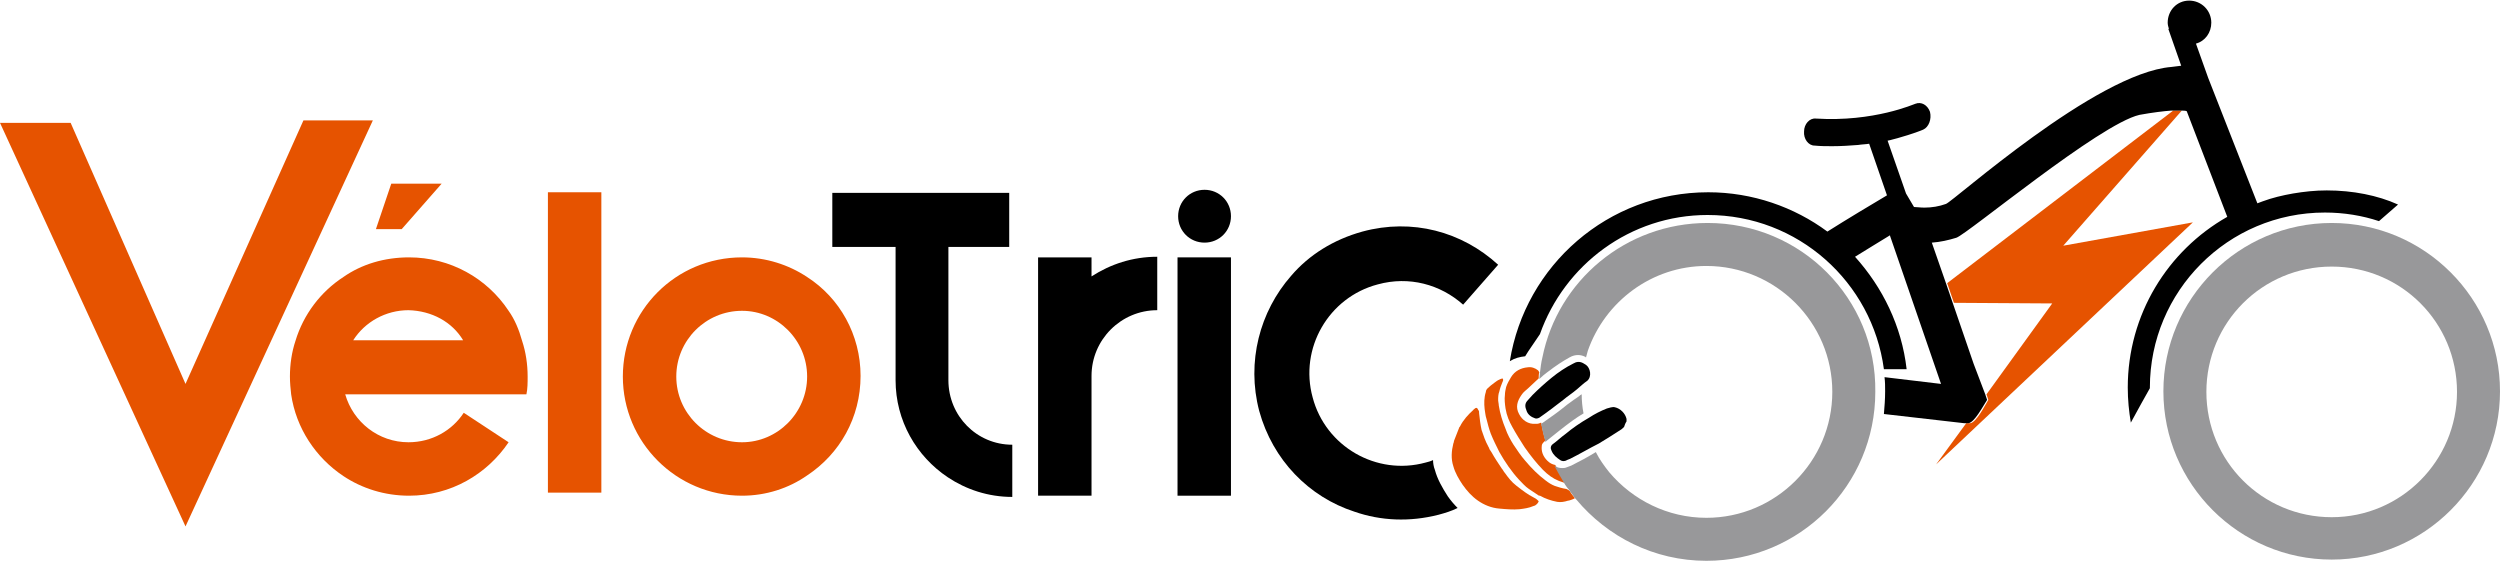
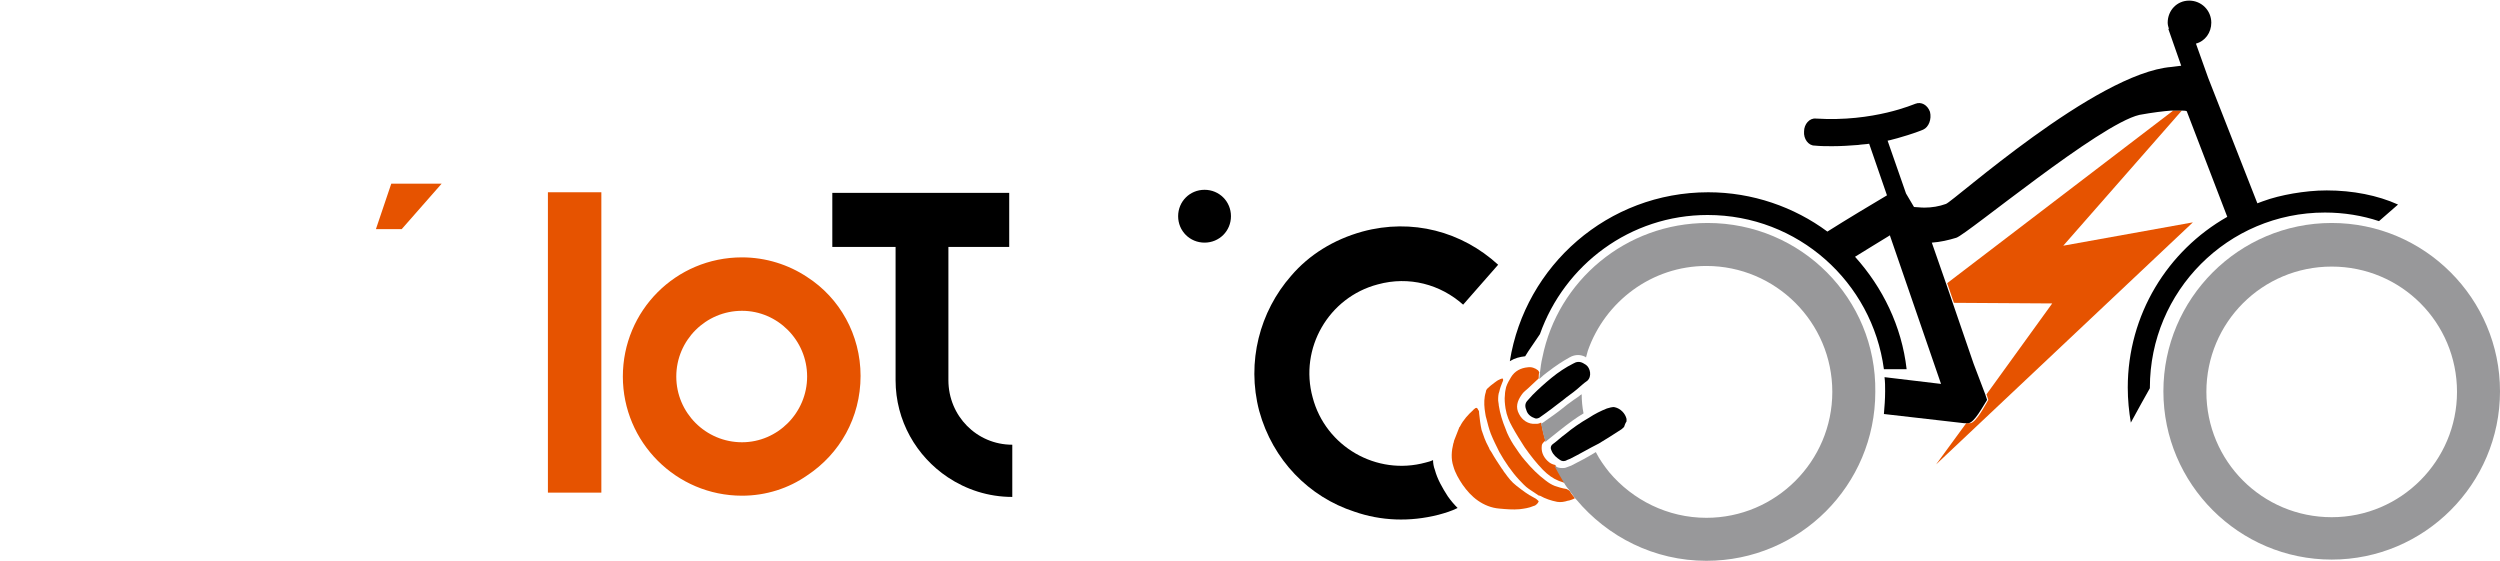
<svg xmlns="http://www.w3.org/2000/svg" version="1.1" id="Calque_1" x="0px" y="0px" viewBox="0 0 407 91.4" style="enable-background:new 0 0 407 91.4;" xml:space="preserve">
  <style type="text/css">
	.st0{fill:#E65300;}
	.st1{fill:#98989A;}
</style>
  <path class="st0" d="M320.7,68.9c-0.1,0-0.2,0-0.3,0l-0.3,0l-4.9,6.7L357,36.2L335.9,40l19.3-22c-0.4,0-0.9,0-1.4,0L317,46.1  l1.1,3.2l16,0.1l-10.7,14.8l0.3,0.9C323.2,65.9,321.7,68.9,320.7,68.9" />
  <path class="st0" d="M246.2,69.5c0.6,1.1,1.3,2.2,2,3.3c0.5,0.7,1,1.4,1.5,2c0.5,0.6,1,1.2,1.5,1.7c0.8,0.8,1.6,1.4,2.6,1.8  c0.1,0,0.2,0.1,0.3,0.1c0.3,0.1,0.6,0.2,0.8,0.3c-0.6-1-1.2-2-1.7-3c-0.5-0.1-0.9-0.3-1.3-0.7c-0.7-0.7-1-1.5-0.9-2.4  c0-0.2,0.1-0.4,0.3-0.6c0.1-0.1,0.2-0.2,0.3-0.3c-0.3-0.9-0.5-1.9-0.7-2.9c-0.2,0.1-0.5,0.2-0.7,0.2c-0.1,0-0.1,0-0.2,0  c-1.2,0.1-2.2-0.6-2.7-1.6c-0.6-1.1-0.3-2.1,0.4-3.1c0.3-0.5,0.8-0.8,1.2-1.2c0.5-0.5,1.1-1,1.6-1.5c0-0.3,0-0.7,0.1-1  c-0.1-0.1-0.1-0.2-0.2-0.3c-0.5-0.4-1.1-0.6-1.7-0.5c-1.1,0.1-2.1,0.6-2.7,1.6c-0.3,0.5-0.6,1-0.8,1.6c-0.1,0.4-0.2,0.9-0.2,1.3  c-0.1,0.7,0,1.5,0.1,2.2C245.3,67.7,245.7,68.6,246.2,69.5" />
  <path class="st0" d="M255,79.6c-0.7-0.1-1.3-0.3-1.9-0.5c-0.5-0.2-1-0.5-1.5-0.9c-1.2-0.9-2.3-2-3.3-3.2c-0.7-0.8-1.3-1.7-1.9-2.6  c-0.5-0.8-1-1.7-1.3-2.6c-0.5-1.2-0.9-2.5-1.1-3.8c0-0.3-0.1-0.6-0.1-0.8c0-0.5,0-1,0.2-1.5c0.1-0.5,0.3-1,0.5-1.5  c0.1-0.2,0.2-0.4,0-0.6c-0.2,0.1-0.4,0.1-0.5,0.2c-0.3,0.1-0.5,0.3-0.8,0.5c-0.4,0.3-0.8,0.6-1.1,0.9c-0.2,0.2-0.3,0.4-0.3,0.6  c-0.3,0.9-0.3,1.9-0.2,2.8c0.1,0.5,0.1,1,0.3,1.6c0.2,0.8,0.4,1.6,0.7,2.4c0.4,1,0.9,2,1.4,3c0.9,1.6,2,3.2,3.2,4.5  c0.5,0.5,1,1.1,1.6,1.5c0.5,0.3,1,0.7,1.5,1c0.1,0.1,0.2,0.1,0.3,0.1c0.9,0.5,1.8,0.8,2.8,1c0.6,0.1,1.2,0,1.8-0.2c0,0,0.1,0,0.1,0  c0.3-0.1,0.7-0.2,1-0.4c-0.3-0.4-0.6-0.7-0.8-1.1C255.3,79.7,255.2,79.7,255,79.6" />
-   <polygon class="st0" points="49.4,19.6 30.2,62.5 11.5,20 0,20 30.2,85.7 60.7,19.6 " />
  <path class="st0" d="M131.4,45.1c-3-2-6.7-3.2-10.6-3.2c-10.8,0-19.4,8.7-19.4,19.4c0,10.7,8.7,19.4,19.4,19.4  c3.9,0,7.6-1.2,10.6-3.3c5.3-3.5,8.7-9.4,8.7-16.2C140.1,54.5,136.7,48.5,131.4,45.1 M120.8,72c-5.9,0-10.7-4.8-10.7-10.7  c0-5.9,4.8-10.7,10.7-10.7c5.8,0,10.6,4.8,10.6,10.7C131.4,67.2,126.6,72,120.8,72" />
  <rect x="89.2" y="31.3" class="st0" width="8.7" height="48.9" />
  <path class="st0" d="M249.7,81c-1-0.5-1.9-1.2-2.8-1.9c-0.8-0.6-1.4-1.4-1.9-2.1c-0.2-0.2-0.3-0.5-0.5-0.7c-0.6-0.9-1.2-1.8-1.7-2.7  c-0.1-0.1-0.1-0.2-0.2-0.3c-0.1-0.1-0.1-0.2-0.2-0.4c0-0.1-0.1-0.1-0.1-0.2c-0.5-0.9-0.8-1.8-1.1-2.7c-0.2-0.9-0.3-1.8-0.4-2.7  c0-0.2,0-0.4-0.1-0.5c-0.1-0.1-0.1-0.3-0.3-0.4c-0.2,0-0.3,0.1-0.4,0.2c0,0-0.1,0-0.1,0.1c-0.9,0.8-1.7,1.7-2.2,2.7  c0,0.1-0.1,0.1-0.1,0.1c-0.3,0.8-0.6,1.5-0.9,2.3c0,0.1,0,0.2-0.1,0.4c-0.3,1.2-0.4,2.5,0,3.7c0.3,1.1,0.9,2.1,1.5,3  c0.7,1,1.5,1.9,2.5,2.6c1,0.7,2.2,1.2,3.5,1.3c1.1,0.1,2.2,0.2,3.3,0.1c0.8-0.1,1.5-0.2,2.2-0.5c0.1,0,0.2-0.1,0.3-0.1  c0.3-0.2,0.5-0.4,0.6-0.7c0,0-0.1-0.1-0.1-0.1C250.1,81.2,249.9,81.1,249.7,81" />
-   <path class="st0" d="M82.8,50.6c-3.5-5.3-9.5-8.7-16.2-8.7c-4,0-7.7,1.1-10.7,3.2c-3.7,2.4-6.5,6.1-7.8,10.4  c-0.6,1.8-0.9,3.8-0.9,5.8c0,1,0.1,2,0.2,2.9c0.8,5.5,4,10.3,8.5,13.3c3,2,6.7,3.2,10.7,3.2c6.8,0,12.7-3.5,16.2-8.7l-7.3-4.8  c-1.9,2.9-5.2,4.8-9,4.8c-4.9,0-9-3.3-10.3-7.8h6.1h8.8h5.7h8.9c0.2-0.9,0.2-1.9,0.2-2.9c0-2-0.3-4-0.9-5.8  C84.5,53.7,83.8,52,82.8,50.6 M75.4,55.4H57.5c1.9-3,5.3-4.9,9-4.9C70.3,50.6,73.6,52.4,75.4,55.4c0.1,0,0.1,0,0.1,0H75.4z" />
  <polygon class="st0" points="71.9,29.9 63.7,29.9 61.2,37.3 65.4,37.3 " />
  <path class="st1" d="M278,36.3c-13.3,0-24.4,9.4-26.9,21.9c-0.2,0.8-0.3,1.7-0.4,2.5c0,0.3-0.1,0.7-0.1,1c0.4-0.4,0.9-0.8,1.3-1.1  c1.3-1,2.5-1.8,3.6-2.4c0.5-0.3,1-0.4,1.4-0.4c0.4,0,0.8,0.1,1.2,0.3l0.1,0.1c0.1-0.4,0.2-0.7,0.3-1.1c2.8-8,10.4-13.8,19.3-13.8  c11.3,0,20.5,9.2,20.5,20.5c0,11.3-9.2,20.5-20.5,20.5c-6.3,0-12-2.9-15.8-7.4c-0.8-1-1.6-2.1-2.2-3.3c-1.3,0.8-2.6,1.5-4,2.2  c-0.3,0.1-0.5,0.2-0.8,0.3c-0.2,0.1-0.5,0.1-0.7,0.1c-0.4,0-0.8-0.1-1.1-0.3c0,0-0.1-0.1-0.1-0.1c0,0,0,0,0,0.1c0.5,1,1.1,2,1.7,3  c0.2,0.3,0.4,0.6,0.6,0.8c0.3,0.4,0.5,0.7,0.8,1.1c0.1,0.2,0.3,0.4,0.4,0.5c5.1,6.1,12.7,10,21.2,10c15.2,0,27.5-12.3,27.5-27.5  C305.5,48.6,293.2,36.3,278,36.3" />
  <path class="st1" d="M379.6,36.3c-15.1,0-27.4,12.3-27.4,27.4c0,15.1,12.3,27.4,27.4,27.4c15.1,0,27.4-12.3,27.4-27.4  C407,48.6,394.7,36.3,379.6,36.3 M379.6,84.2c-11.3,0-20.4-9.1-20.4-20.4c0-11.3,9.1-20.4,20.4-20.4c11.3,0,20.4,9.1,20.4,20.4  C400,75,390.9,84.2,379.6,84.2" />
  <path class="st1" d="M257.8,67.3c-0.2-1-0.3-2.1-0.3-3.1c-0.1,0-0.1,0.1-0.2,0.1c-0.3,0.3-0.7,0.5-1.1,0.8c-0.4,0.3-0.7,0.5-1.1,0.8  c-1.2,1-2.6,2-3.9,2.9c-0.1,0.1-0.2,0.1-0.3,0.2c0.2,1,0.4,2,0.7,2.9c0,0,0,0,0,0.1c0.1-0.2,0.3-0.3,0.4-0.4l0.5-0.4  c0.5-0.4,1-0.8,1.5-1.2C255.4,68.9,256.6,68,257.8,67.3" />
  <path d="M262.9,66.3c-0.4-0.1-0.9,0.1-1.3,0.2c-1,0.4-2,0.9-2.9,1.5c-1.4,0.8-2.7,1.7-3.9,2.7c-0.7,0.5-1.3,1.1-2,1.6  c-0.4,0.3-0.4,0.7-0.2,1.1c0.3,0.7,0.8,1.1,1.4,1.5c0.3,0.2,0.6,0.2,0.9,0.1c0.2-0.1,0.4-0.2,0.7-0.3c1.6-0.8,3.1-1.7,4.7-2.5  c1.2-0.7,2.4-1.5,3.5-2.2c0.2-0.1,0.4-0.3,0.6-0.5c0.1-0.3,0.2-0.6,0.4-0.9c0-0.1,0-0.3,0-0.4C264.6,67.3,263.8,66.5,262.9,66.3" />
  <path d="M256.7,63.4c0.6-0.5,1.1-1,1.7-1.4c0.8-0.7,0.5-2.1-0.2-2.6c-0.2-0.1-0.3-0.2-0.5-0.3c-0.6-0.3-1.1-0.2-1.6,0.1  c-1.2,0.6-2.4,1.4-3.5,2.3c-1.1,0.9-2.1,1.8-3.1,2.8c-0.3,0.3-0.6,0.7-0.9,1c-0.4,0.5-0.3,1-0.1,1.5c0.2,0.7,0.8,1.1,1.4,1.3  c0.2,0.1,0.5,0,0.7-0.1c1.3-0.9,2.6-1.9,3.9-2.9C255.2,64.5,256,64,256.7,63.4" />
  <path d="M378.8,31c-1.9,0-3.7,0.2-5.5,0.5c-1.7,0.3-3.4,0.7-5,1.3c-0.3,0.1-0.5,0.2-0.8,0.3l-8-20.4l-2-5.6c1.5-0.4,2.5-1.8,2.5-3.4  c0-2-1.6-3.6-3.6-3.6c-2,0-3.5,1.6-3.5,3.6c0,0.3,0.1,0.7,0.2,1H353l2.1,6l-1.6,0.2l0,0c-12.3,1-35.5,21.9-36.7,22.3  c-1.1,0.4-2.3,0.6-3.5,0.6c-0.7,0-1.3-0.1-1.7-0.1l-1.3-2.2l-3-8.6c0.6-0.1,1.1-0.3,1.6-0.4c2.5-0.7,4-1.3,4.2-1.4  c0.9-0.4,1.4-1.7,1.1-2.9c-0.4-1.1-1.4-1.7-2.4-1.3c-0.1,0-6.7,3-16.2,2.4c-1-0.1-1.9,0.9-1.9,2.1c-0.1,1.2,0.7,2.3,1.7,2.3  c1,0.1,2,0.1,2.9,0.1c1.5,0,2.9-0.1,4.2-0.2c0.6-0.1,1.2-0.1,1.8-0.2l2.9,8.4c-2.2,1.3-6.7,4-9.7,5.9c-5.4-4-12.2-6.4-19.4-6.4  c-16.3,0-29.8,11.9-32.3,27.5c0.8-0.5,1.6-0.7,2.5-0.8l0.5-0.8l1.9-2.8c4-11.3,14.7-19.4,27.3-19.4c14.7,0,26.8,10.9,28.7,25.1h1  h2.7c-0.8-7-3.9-13.3-8.4-18.3c1.9-1.2,4.1-2.5,5.7-3.5l0,0.1l8.3,24.1l-9.2-1.1c0.1,0.8,0.1,1.5,0.1,2.3c0,1.3-0.1,2.5-0.2,3.7  l13.1,1.5l0.3,0c0.1,0,0.2,0,0.3,0c1,0,2.5-2.9,3.1-3.8l-0.3-0.9l-1.9-5l-3.4-9.9l-1.1-3.2l-2.3-6.6c1.4-0.1,2.7-0.4,4-0.8  c1.8-0.6,23.3-18.5,29.8-20c2.2-0.4,3.9-0.6,5.2-0.7c0.6,0,1,0,1.4,0c0.5,0,0.9,0,1.1,0.1l6.6,17.2c-9.7,5.5-16.2,15.9-16.2,27.8  c0,2,0.2,3.9,0.5,5.7l1.7-3.1l1.4-2.5c0,0,0-0.1,0-0.1c0-15.7,12.7-28.5,28.5-28.5c3.1,0,6.1,0.5,8.8,1.4l3.1-2.7  C387.1,31.8,383,31,378.8,31" />
-   <path d="M177.7,41.9H169v19.4v19.4h8.7v-3.3V61.2c0-5.9,4.8-10.7,10.7-10.7v-8.7c-4,0-7.6,1.2-10.7,3.2V41.9z" />
-   <rect x="191.7" y="41.9" width="8.7" height="38.8" />
  <path d="M221.8,37.7c-4.7,1.3-8.7,3.8-11.6,7.2c-5.1,5.8-7.3,14-5.2,22c2.2,8,8.1,14,15.5,16.4c4.3,1.5,9,1.7,13.7,0.5  c1.1-0.3,2.1-0.6,3.1-1.1c-0.6-0.6-1.1-1.2-1.6-1.9c-0.9-1.4-1.7-2.8-2.1-4.3c-0.2-0.5-0.3-1.1-0.3-1.6c-0.4,0.2-0.8,0.3-1.2,0.4  c-8,2.2-16.3-2.6-18.4-10.6c-2.2-8,2.6-16.3,10.6-18.4c5.1-1.4,10.2,0,13.9,3.3l5.7-6.5C238,37.7,229.9,35.5,221.8,37.7" />
  <path d="M196.1,39.5c2.4,0,4.3-1.9,4.3-4.3c0-2.4-1.9-4.3-4.3-4.3c-2.4,0-4.3,1.9-4.3,4.3C191.8,37.6,193.7,39.5,196.1,39.5" />
  <path d="M154.4,61.9V40.2h9.9v-8.8h-28.8v8.8h10.3v21.7c0,6.6,3.4,12.4,8.5,15.8c3,2,6.6,3.2,10.5,3.2v-8.5  C159,72.4,154.4,67.7,154.4,61.9" />
</svg>